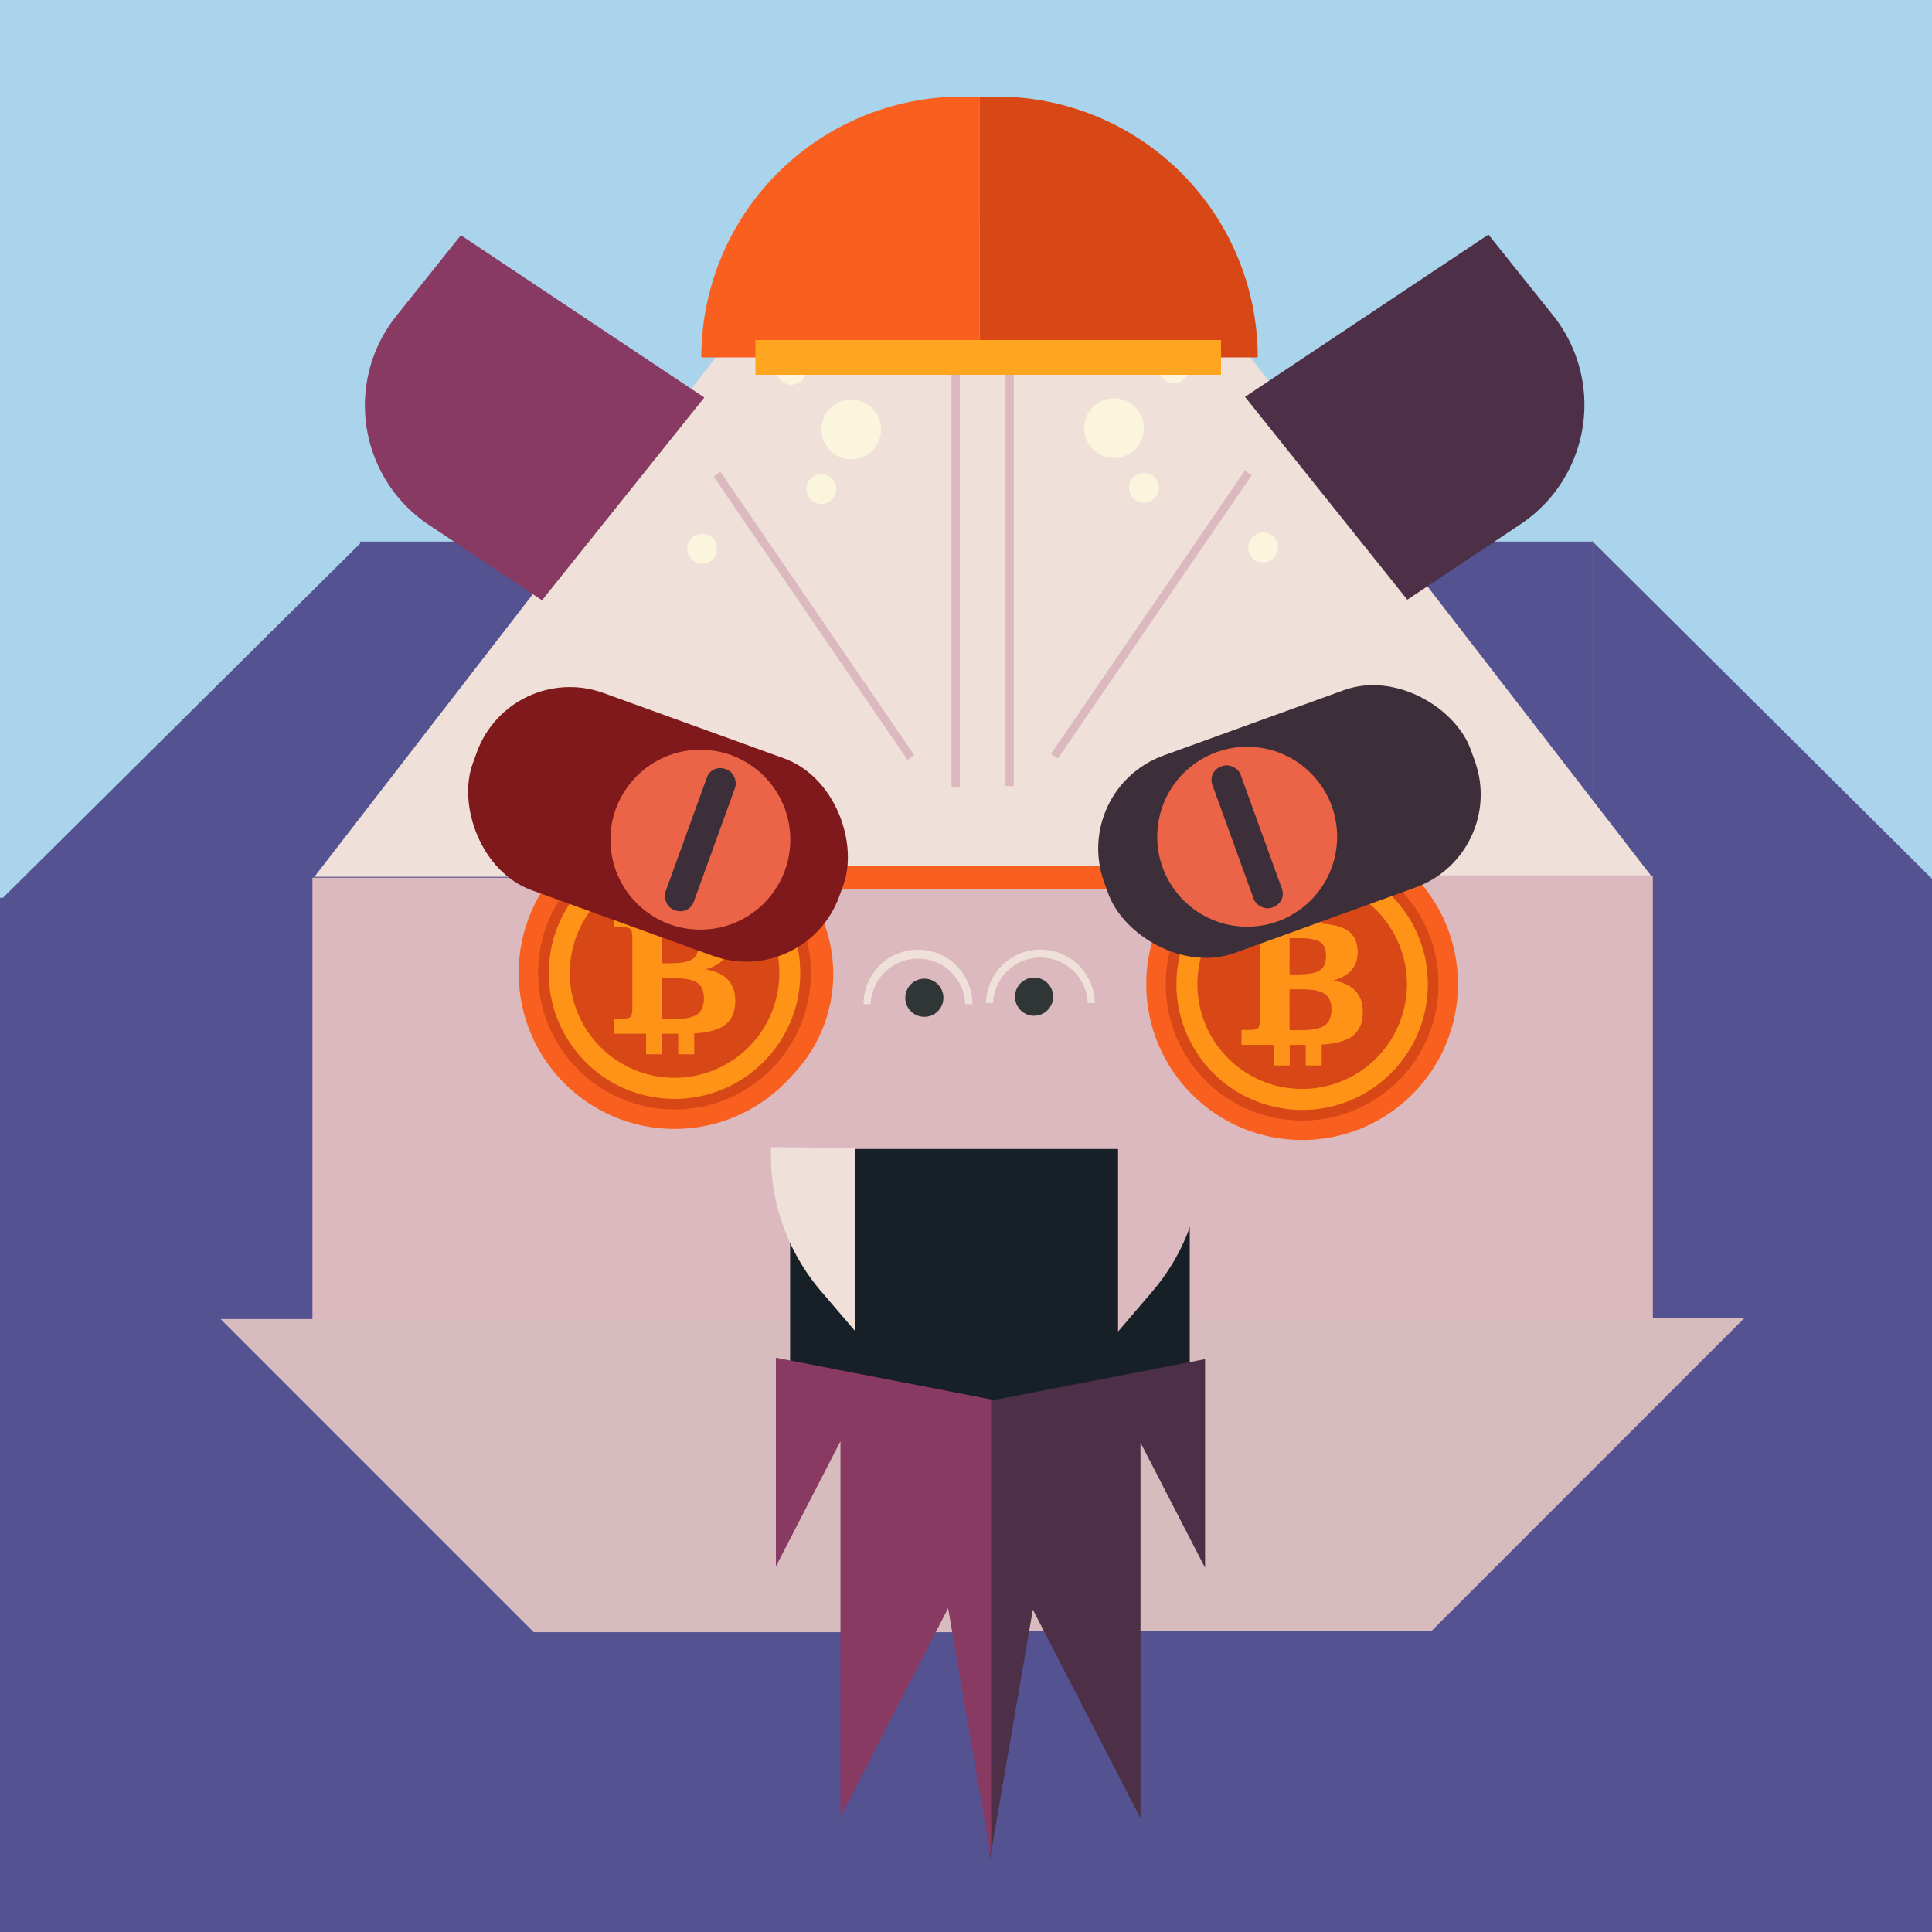
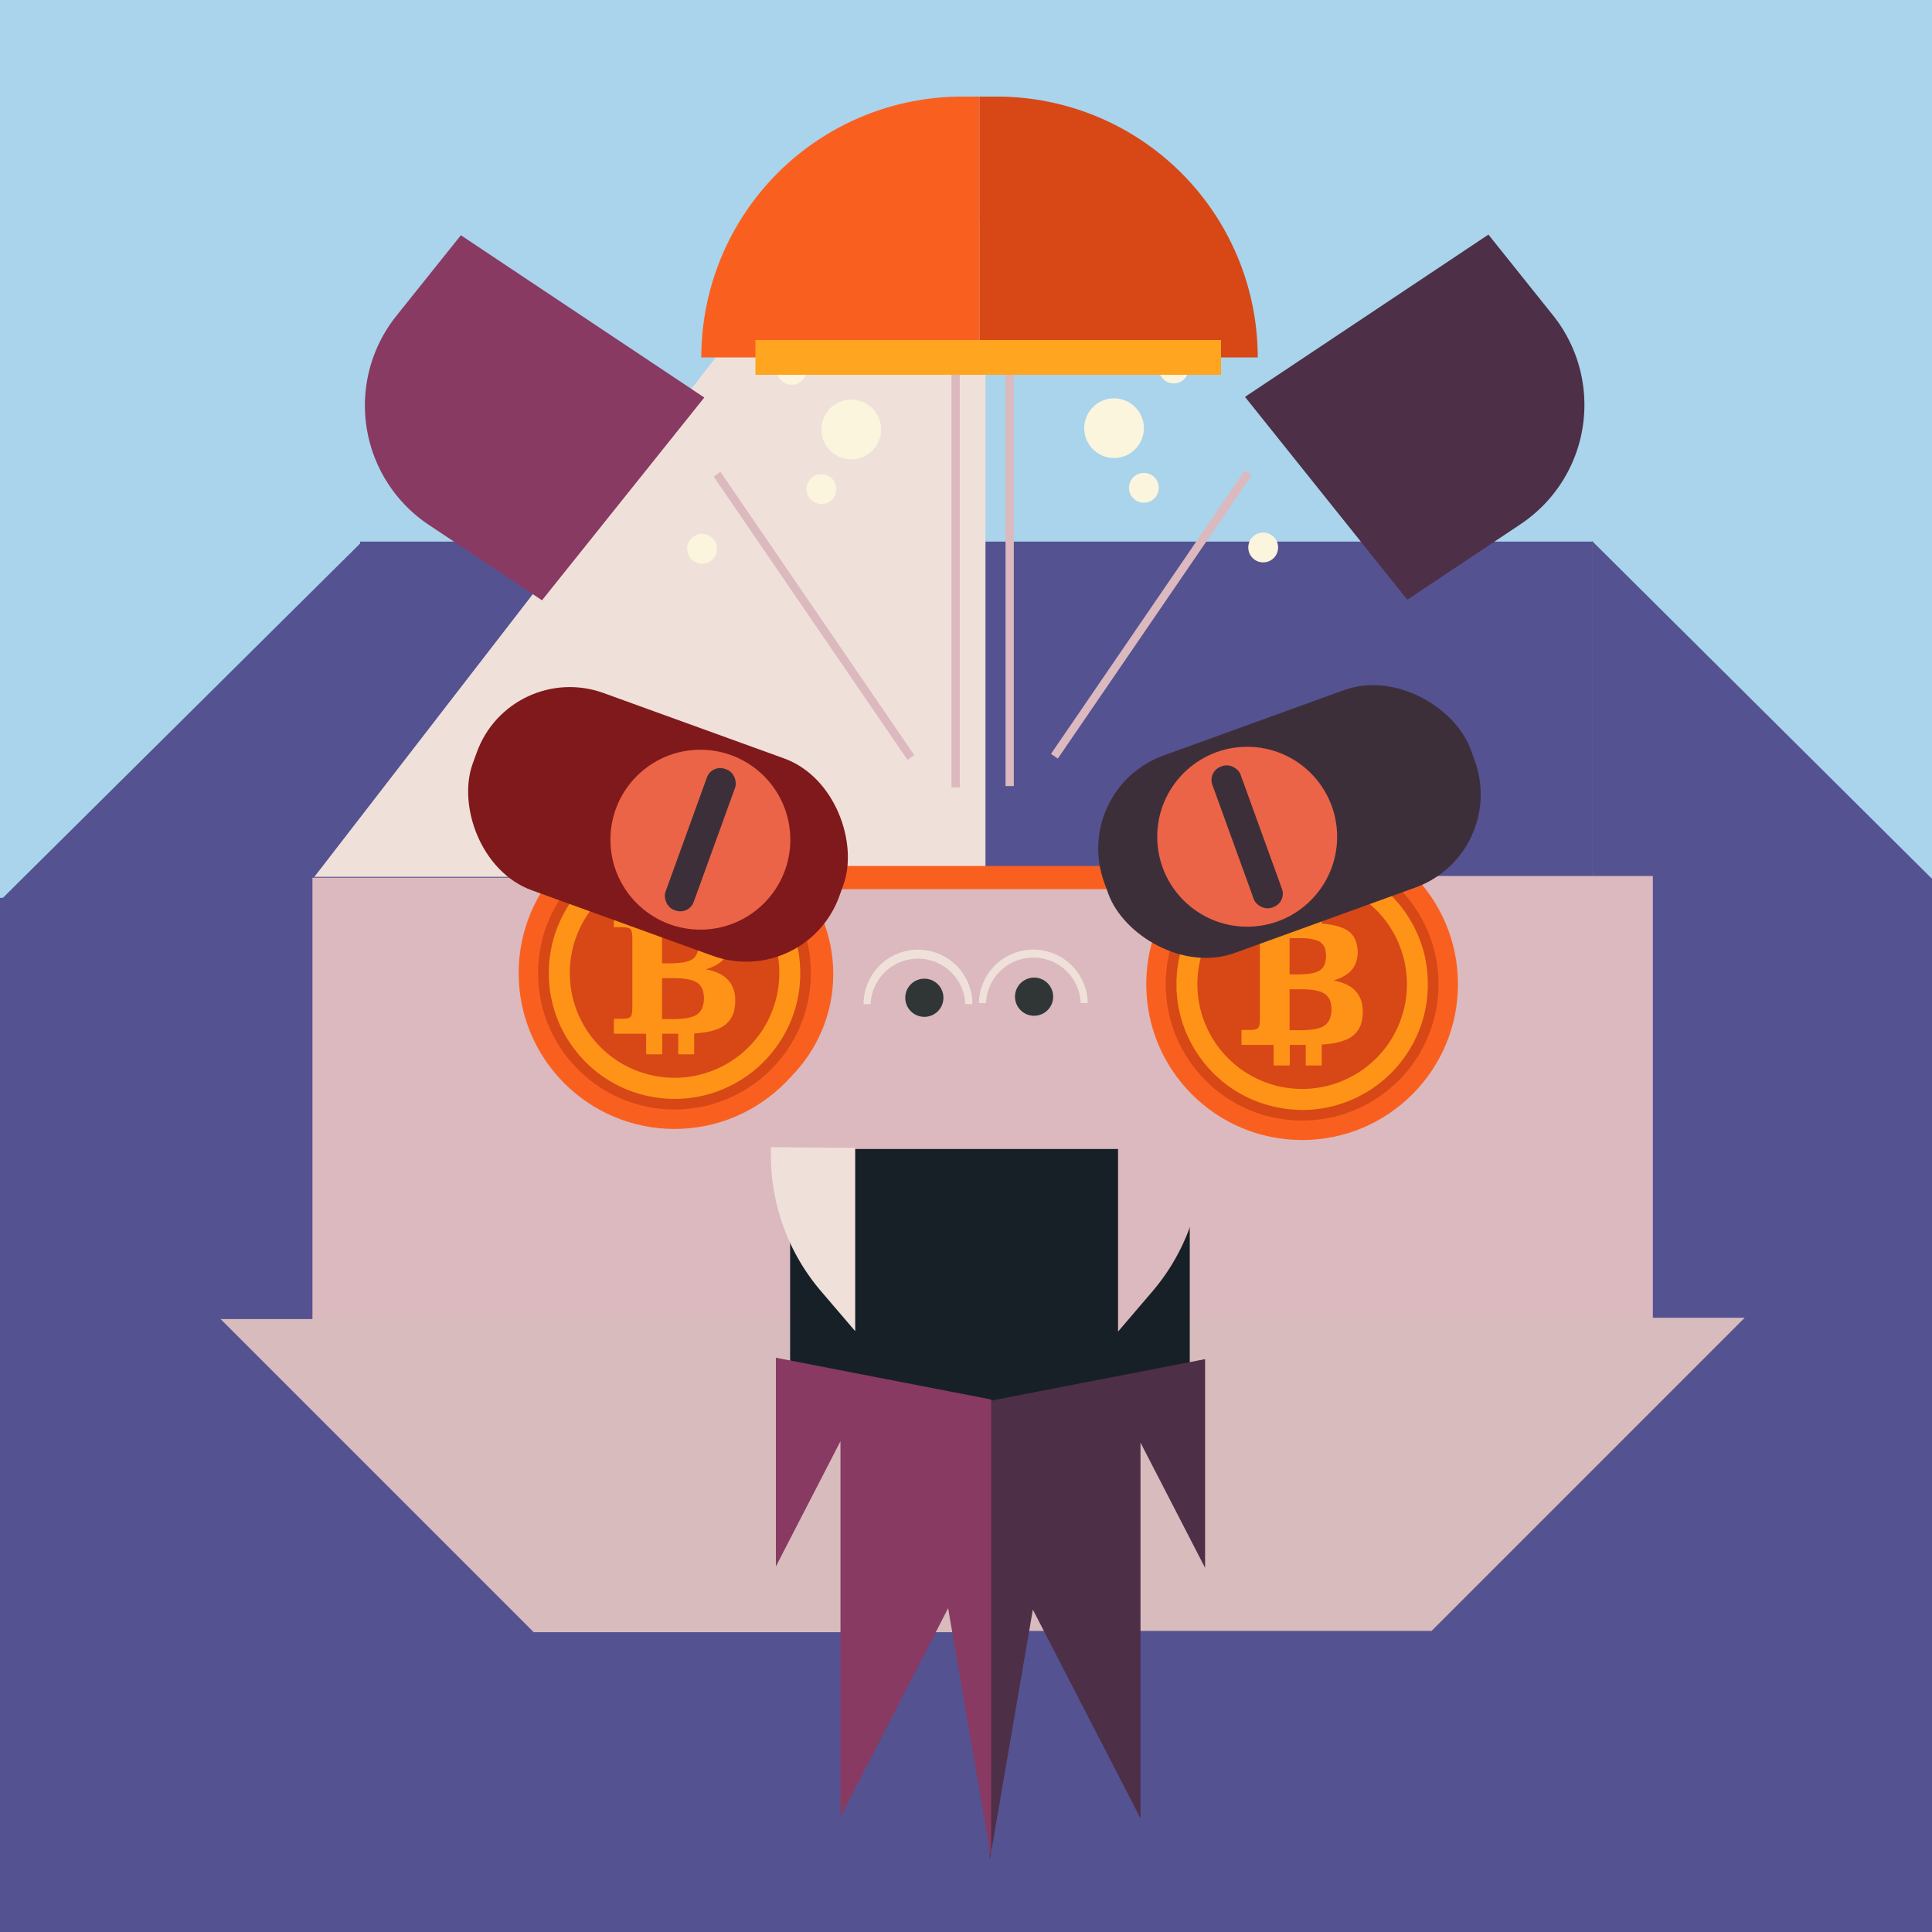
<svg xmlns="http://www.w3.org/2000/svg" viewBox="0 0 1000 1000">
  <title>Bitcoin Face</title>
  <g style="isolation:isolate">
    <rect id="Background-3" width="1025" height="1025" style="fill:#a9d4eb" />
    <g id="Body-2">
      <polyline points="0 466.21 187.39 280.34 187.39 552.6" style="fill:#545290" />
      <polyline points="1010 464.81 824.02 280 824.02 542.9" style="fill:#545290" />
      <rect y="464.72" width="1009.59" height="535.86" style="fill:#545290" />
      <rect x="186.39" y="280.34" width="637.63" height="202.05" style="fill:#545290" />
    </g>
    <g id="Head-10">
      <rect x="161.72" y="454.29" width="349.08" height="234.25" style="fill:#dbb9be" />
      <polyline points="530.98 682.74 114.17 682.74 276.26 844.83 530.98 844.83 530.98 682.74" style="fill:#d7bbbd" />
      <path d="M162.39,453.84H509.73V114.22h-9.36A153.88,153.88,0,0,0,378.62,174Z" transform="translate(0.34)" style="fill:#efe1da" />
      <rect x="492.49" y="145.09" width="4.29" height="262.44" style="fill:#dbb9be" />
      <rect x="418.82" y="229.92" width="4.29" height="177.7" transform="translate(-106.12 293.4) rotate(-34.38)" style="fill:#dbb9be" />
      <circle cx="440.6" cy="222.28" r="15.44" style="fill:#fbf5de" />
      <circle cx="409.72" cy="191.41" r="7.72" style="fill:#fbf5de" />
      <circle cx="425.16" cy="253.15" r="7.72" style="fill:#fbf5de" />
      <circle cx="363.41" cy="284.03" r="7.72" style="fill:#fbf5de" />
      <rect x="506.09" y="453.42" width="349.08" height="234.25" transform="translate(1361.6 1141.08) rotate(-180)" style="fill:#dbb9be" />
      <polyline points="486.25 682.08 903.06 682.08 740.97 844.17 486.25 844.17 486.25 682.08" style="fill:#d7bbbd" />
-       <path d="M854.17,453.18H506.82V113.56h9.36a153.88,153.88,0,0,1,121.75,59.78Z" transform="translate(0.34)" style="fill:#efe1da" />
      <rect x="520.46" y="144.43" width="4.29" height="262.44" style="fill:#dbb9be" />
      <rect x="506.74" y="315.96" width="177.7" height="4.29" transform="translate(-2.93 630.02) rotate(-55.62)" style="fill:#dbb9be" />
      <circle cx="576.63" cy="221.62" r="15.44" style="fill:#fbf5de" />
      <circle cx="607.51" cy="190.75" r="7.72" style="fill:#fbf5de" />
      <circle cx="592.07" cy="252.5" r="7.72" style="fill:#fbf5de" />
      <circle cx="653.82" cy="283.37" r="7.72" style="fill:#fbf5de" />
    </g>
    <g id="Face-Accessory-2">undefined</g>
    <g id="Earrings-2">undefined</g>
    <g id="Ears-4">
      <path d="M366.21,205.76l-126-84-33.41,41.76a74.23,74.23,0,0,0,16.79,108.13l58.61,39.07" transform="translate(-1.66 0)" style="fill:#883a62" />
      <path d="M646.07,205.43l126-84,33.41,41.77a74.21,74.21,0,0,1-16.78,108.12l-58.62,39.08" transform="translate(-1.66 0)" style="fill:#4d2f47" />
    </g>
    <g id="Mouth-9">
      <rect x="408.97" y="594.72" width="206.84" height="137.97" style="fill:#172027" />
      <path d="M433.62,581.13V676l-17.73-20.73A108.14,108.14,0,0,1,390,585v-4.23Z" transform="translate(9.03 13)" style="fill:#efe1da" />
      <path d="M569.67,581.41v94.82L587.4,655.5a108.12,108.12,0,0,0,25.94-70.28V581Z" transform="translate(9.03 13)" style="fill:#dbb9be" />
      <polyline points="623.75 703.48 623.75 811.5 590.32 746.69 590.32 941.14 534.6 833.11 512.31 962.74 512.31 725.08" style="fill:#4d2f47" />
      <polyline points="401.6 702.76 401.6 810.79 435.03 745.97 435.03 940.42 490.75 832.4 513.04 962.03 513.04 724.37" style="fill:#883a62" />
    </g>
    <g id="Eyebrows-1">undefined</g>
    <g id="Glasses-2">
      <line x1="399.38" y1="454.22" x2="628.65" y2="454.22" style="fill:none;stroke:#f96020;stroke-miterlimit:10;stroke-width:12px" />
      <circle cx="355.9" cy="504.14" r="75.4" style="fill:#f96020" />
      <circle cx="355.9" cy="504.14" r="65.99" style="fill:#d74816" />
      <circle cx="670.08" cy="506.19" r="75.4" style="fill:#f96020" />
      <circle cx="670.08" cy="506.19" r="65.99" style="fill:#d74816" />
      <rect x="330.77" y="443.76" width="43.18" height="117.66" transform="translate(246.41 1107.14) rotate(-135)" style="fill:#ffa520" />
      <rect x="651.82" y="448.91" width="43.18" height="117.66" transform="translate(790.83 1342.94) rotate(-135)" style="fill:#ffa520" />
      <circle cx="673.97" cy="509.41" r="80.67" style="fill:#f96020" />
      <circle cx="673.97" cy="509.41" r="70.6" style="fill:#d74816" />
      <g id="_04CbBX.tif" data-name="04CbBX.tif">
        <path d="M670.58,444.41h6.36a7,7,0,0,0,1.37.1c1.84.16,3.68.35,5.5.63a63.78,63.78,0,0,1,12.68,3.31,65.34,65.34,0,0,1,39.11,40.79,63.56,63.56,0,0,1,2.69,12.12c.18,1.48.31,3,.37,4.46a2.12,2.12,0,0,0,.09,1v5.23a2.12,2.12,0,0,0-.09,1,54.9,54.9,0,0,1-.63,6.25,63.25,63.25,0,0,1-6.55,20.07,65.15,65.15,0,0,1-53.35,35A65.9,65.9,0,0,1,656,572a64.66,64.66,0,0,1-36.14-26.08,64.72,64.72,0,0,1-11-31.09,17.68,17.68,0,0,0-.19-2.29c0-.74,0-1.48,0-2.22,0-1.34,0-2.67,0-4a.92.92,0,0,0,.09-.49,62.34,62.34,0,0,1,1-8.39,63.42,63.42,0,0,1,5.39-16.37,65.26,65.26,0,0,1,42.73-34.77,66.07,66.07,0,0,1,11.35-1.8A7.82,7.82,0,0,0,670.58,444.41Zm-51.09,65a54.23,54.23,0,1,0,54.21-54.24A54.19,54.19,0,0,0,619.49,509.45Z" transform="translate(0.28 0)" style="fill:#ff9317" />
        <path d="M690,507.52a25.62,25.62,0,0,1,6.66,2.06,14.26,14.26,0,0,1,6.41,5.71,14.83,14.83,0,0,1,1.85,5.64,22,22,0,0,1-.33,7.54,13.22,13.22,0,0,1-8.27,9.74,30.57,30.57,0,0,1-7,1.86c-1.62.25-3.25.43-4.89.53-.57,0-.58,0-.58.63v9.65c0,.61,0,.62-.62.62h-7c-.69,0-.66,0-.66-.64,0-3.11,0-6.23,0-9.34,0-.77.07-.69-.7-.69h-7c-.57,0-.57,0-.57.58,0,3.13,0,6.27,0,9.4,0,.72,0,.69-.67.69h-7c-.67,0-.67,0-.67-.69v-9.65c0-.23-.08-.36-.33-.34a4,4,0,0,1-.49,0h-15a3.09,3.09,0,0,0-.43,0c-.29,0-.41-.07-.41-.38,0-2.31,0-4.61,0-6.92,0-.33.13-.42.44-.42,1.43,0,2.87,0,4.3,0a12,12,0,0,0,2.59-.34,2.35,2.35,0,0,0,1.89-1.91,14.88,14.88,0,0,0,.34-3.46q0-13.57,0-27.15c0-3,0-6,0-9a15.79,15.79,0,0,0-.32-3.28,2.46,2.46,0,0,0-2.08-2,16.28,16.28,0,0,0-3.34-.3h-3.24c-.57,0-.57,0-.58-.59v-6.42c0-.73-.06-.68.67-.68h15.26c.69,0,.69,0,.69-.67v-9.09c0-.16,0-.33,0-.5s.11-.33.34-.32h7.29c.75,0,.68-.08.68.65,0,3,0,6.1,0,9.16,0,.85-.07.76.77.76h7c.56,0,.56,0,.56-.6,0-.12,0-.25,0-.37v-8.85c0-.14,0-.29,0-.43s.1-.34.33-.33h7.29c.73,0,.7-.11.7.71v9.53c0,.47,0,.47.48.51a39.71,39.71,0,0,1,7.42,1.19,21.81,21.81,0,0,1,3.9,1.46,11.2,11.2,0,0,1,6.13,7.38,17.38,17.38,0,0,1,.14,8.8,12.55,12.55,0,0,1-5.07,7.31,22.17,22.17,0,0,1-6.5,3.08C690.26,507.34,690.12,507.31,690,507.52Zm-22.8,15.07c0,3.37,0,6.73,0,10.09,0,.54,0,.54.54.55h3.68a53.15,53.15,0,0,0,7.77-.38,18,18,0,0,0,4.45-1.12,7.74,7.74,0,0,0,4.62-5.07,14.53,14.53,0,0,0,.31-7.26,7.67,7.67,0,0,0-3.4-5.15,11.15,11.15,0,0,0-3.28-1.33,29.3,29.3,0,0,0-5.59-.79c-2.91-.17-5.82,0-8.72-.09-.31,0-.41.12-.39.4a3.23,3.23,0,0,1,0,.44Zm0-27.66v5.17c0,1.26,0,2.53,0,3.79,0,.3.06.46.41.45a81.74,81.74,0,0,0,9.39-.27,18.07,18.07,0,0,0,4.46-1.09,6.73,6.73,0,0,0,4.19-4.83,14.13,14.13,0,0,0,.21-5.86,6.67,6.67,0,0,0-4.65-5.57,22.27,22.27,0,0,0-6.11-1.07c-2.45-.12-4.9,0-7.35-.06h-.24q-.31,0-.3.3v9Z" transform="translate(0.28 0)" style="fill:#ff9317" />
      </g>
      <circle cx="349.13" cy="503.67" r="80.67" style="fill:#f96020" />
      <circle cx="349.12" cy="503.67" r="70.6" style="fill:#d74816" />
      <g id="_04CbBX.tif-2" data-name="04CbBX.tif">
        <path d="M345.74,438.67h6.36a6.91,6.91,0,0,0,1.37.09c1.84.16,3.67.35,5.5.64a63.69,63.69,0,0,1,12.67,3.31,65.22,65.22,0,0,1,39.11,40.78,62.91,62.91,0,0,1,2.69,12.13c.18,1.48.32,3,.38,4.46a2,2,0,0,0,.09,1v5.24a1.86,1.86,0,0,0-.09,1,56.77,56.77,0,0,1-.63,6.25,62.86,62.86,0,0,1-6.56,20.07,65.11,65.11,0,0,1-53.35,35,65.87,65.87,0,0,1-22.11-2.31A64.63,64.63,0,0,1,295,540.18a63.4,63.4,0,0,1-9.19-20.3A64.55,64.55,0,0,1,284,509.1a15.84,15.84,0,0,0-.2-2.29c0-.74,0-1.48,0-2.22,0-1.34,0-2.68,0-4a.9.9,0,0,0,.09-.48,62.17,62.17,0,0,1,1-8.39,63.72,63.72,0,0,1,5.38-16.38,65.07,65.07,0,0,1,54.09-36.56A10.51,10.51,0,0,0,345.74,438.67Zm-51.09,65a54.22,54.22,0,1,0,54.2-54.25A54.19,54.19,0,0,0,294.65,503.71Z" transform="translate(0.28 0)" style="fill:#ff9317" />
        <path d="M365.19,501.77a26.28,26.28,0,0,1,6.66,2.06,14.31,14.31,0,0,1,6.41,5.71,14.55,14.55,0,0,1,1.85,5.64,21.55,21.55,0,0,1-.33,7.55,13.23,13.23,0,0,1-8.27,9.74,30.28,30.28,0,0,1-7,1.85q-2.43.39-4.89.54c-.57,0-.57,0-.58.62v7c0,.87,0,1.75,0,2.62,0,.61,0,.61-.62.61h-7c-.68,0-.65,0-.65-.64v-9.34c0-.78.07-.7-.71-.7h-7c-.56,0-.57,0-.57.58v9.41c0,.71.06.69-.66.69h-7c-.67,0-.67,0-.67-.7v-9.15c0-.17,0-.33,0-.5s-.08-.35-.33-.33H317.86c-.28,0-.41-.07-.41-.38,0-2.3,0-4.61,0-6.91,0-.33.13-.42.45-.42,1.43,0,2.86,0,4.3,0a12.49,12.49,0,0,0,2.58-.33,2.34,2.34,0,0,0,1.89-1.91,15,15,0,0,0,.35-3.46V494.49c0-3,0-6,0-9a15.64,15.64,0,0,0-.33-3.27,2.47,2.47,0,0,0-2.07-2,16.44,16.44,0,0,0-3.35-.3c-1.08,0-2.16,0-3.24,0-.56,0-.57,0-.57-.6v-6.41c0-.73-.07-.68.66-.68h12.27c1,0,2,0,3,0,.69,0,.69,0,.7-.66V462.4c0-.17,0-.33,0-.5s.11-.33.34-.32h7.29c.74,0,.68-.07.68.66v9.15c0,.86-.06.76.78.76,2.24,0,4.48,0,6.72,0h.25c.56,0,.56,0,.57-.59v-9.22c0-.15,0-.29,0-.44s.09-.34.33-.32h7.29c.72,0,.69-.1.69.72v9.52c0,.48,0,.47.48.51a40.53,40.53,0,0,1,7.43,1.2,21.71,21.71,0,0,1,3.89,1.46,11.18,11.18,0,0,1,6.13,7.37,17.31,17.31,0,0,1,.14,8.81,12.55,12.55,0,0,1-5.07,7.31,22.51,22.51,0,0,1-6.49,3.08C365.42,501.59,365.27,501.56,365.19,501.77Zm-22.8,15.08v10.09c0,.53,0,.54.55.54h3.67a53.08,53.08,0,0,0,7.77-.37,18.41,18.41,0,0,0,4.45-1.13,7.7,7.7,0,0,0,4.62-5.06,14.42,14.42,0,0,0,.31-7.26,7.61,7.61,0,0,0-3.4-5.15,10.83,10.83,0,0,0-3.27-1.33,29.4,29.4,0,0,0-5.6-.79c-2.9-.17-5.81-.05-8.72-.1-.31,0-.41.12-.38.41s0,.29,0,.43Zm0-27.66v5.16c0,1.27,0,2.53,0,3.8,0,.3.06.45.4.45a81.86,81.86,0,0,0,9.4-.28,17.54,17.54,0,0,0,4.45-1.08,6.78,6.78,0,0,0,4.2-4.83,14,14,0,0,0,.2-5.87,6.62,6.62,0,0,0-4.65-5.56,21.54,21.54,0,0,0-6.1-1.07c-2.45-.12-4.9-.05-7.35-.06h-.25c-.2,0-.3.1-.3.31s0,.33,0,.5Z" transform="translate(0.28 0)" style="fill:#ff9317" />
      </g>
    </g>
    <g id="Eyes-3">
      <rect x="568.09" y="366.84" width="201.78" height="108.65" rx="51.21" transform="translate(-105 257.04) rotate(-19.91)" style="fill:#3d2f39" />
      <circle cx="645.54" cy="433.1" r="46.56" style="fill:#eb6447" />
      <rect x="639.33" y="390.29" width="15.52" height="77.61" rx="7.32" transform="translate(-109.01 250.06) rotate(-19.91)" style="fill:#3d2f39" />
      <rect x="241.28" y="368.37" width="201.78" height="108.65" rx="51.21" transform="translate(518.36 940.65) rotate(-160.09)" style="fill:#80191b" />
      <circle cx="362.51" cy="434.62" r="46.56" style="fill:#eb6447" />
      <rect x="356.3" y="391.82" width="15.52" height="77.61" rx="7.32" transform="translate(558.13 963.49) rotate(-160.09)" style="fill:#3d2f39" />
    </g>
    <g id="Nose-2">
      <circle cx="478.44" cy="516.44" r="9.88" style="fill:#303636" />
      <path d="M503,519.73h-3.65a24.52,24.52,0,0,0-49,0H446.7a28.17,28.17,0,0,1,56.34,0Z" transform="translate(0.28 0)" style="fill:#efe1da" />
      <circle cx="535.24" cy="515.88" r="9.88" style="fill:#303636" />
-       <path d="M510.08,519.17h3.66a24.52,24.52,0,0,1,49,0h3.66a28.18,28.18,0,0,0-56.35,0Z" transform="translate(0.28 0)" style="fill:#efe1da" />
+       <path d="M510.08,519.17a24.52,24.52,0,0,1,49,0h3.66a28.18,28.18,0,0,0-56.35,0Z" transform="translate(0.28 0)" style="fill:#efe1da" />
    </g>
    <g id="Hat-1">
      <path d="M498,50h9a0,0,0,0,1,0,0V185a0,0,0,0,1,0,0H363a0,0,0,0,1,0,0v0A135,135,0,0,1,498,50Z" style="fill:#f96020" />
      <path d="M507,50h9A135,135,0,0,1,651,185v0a0,0,0,0,1,0,0H507a0,0,0,0,1,0,0V50A0,0,0,0,1,507,50Z" style="fill:#d74816" />
      <rect x="391" y="176" width="241" height="18" style="fill:#ffa520" />
    </g>
  </g>
</svg>